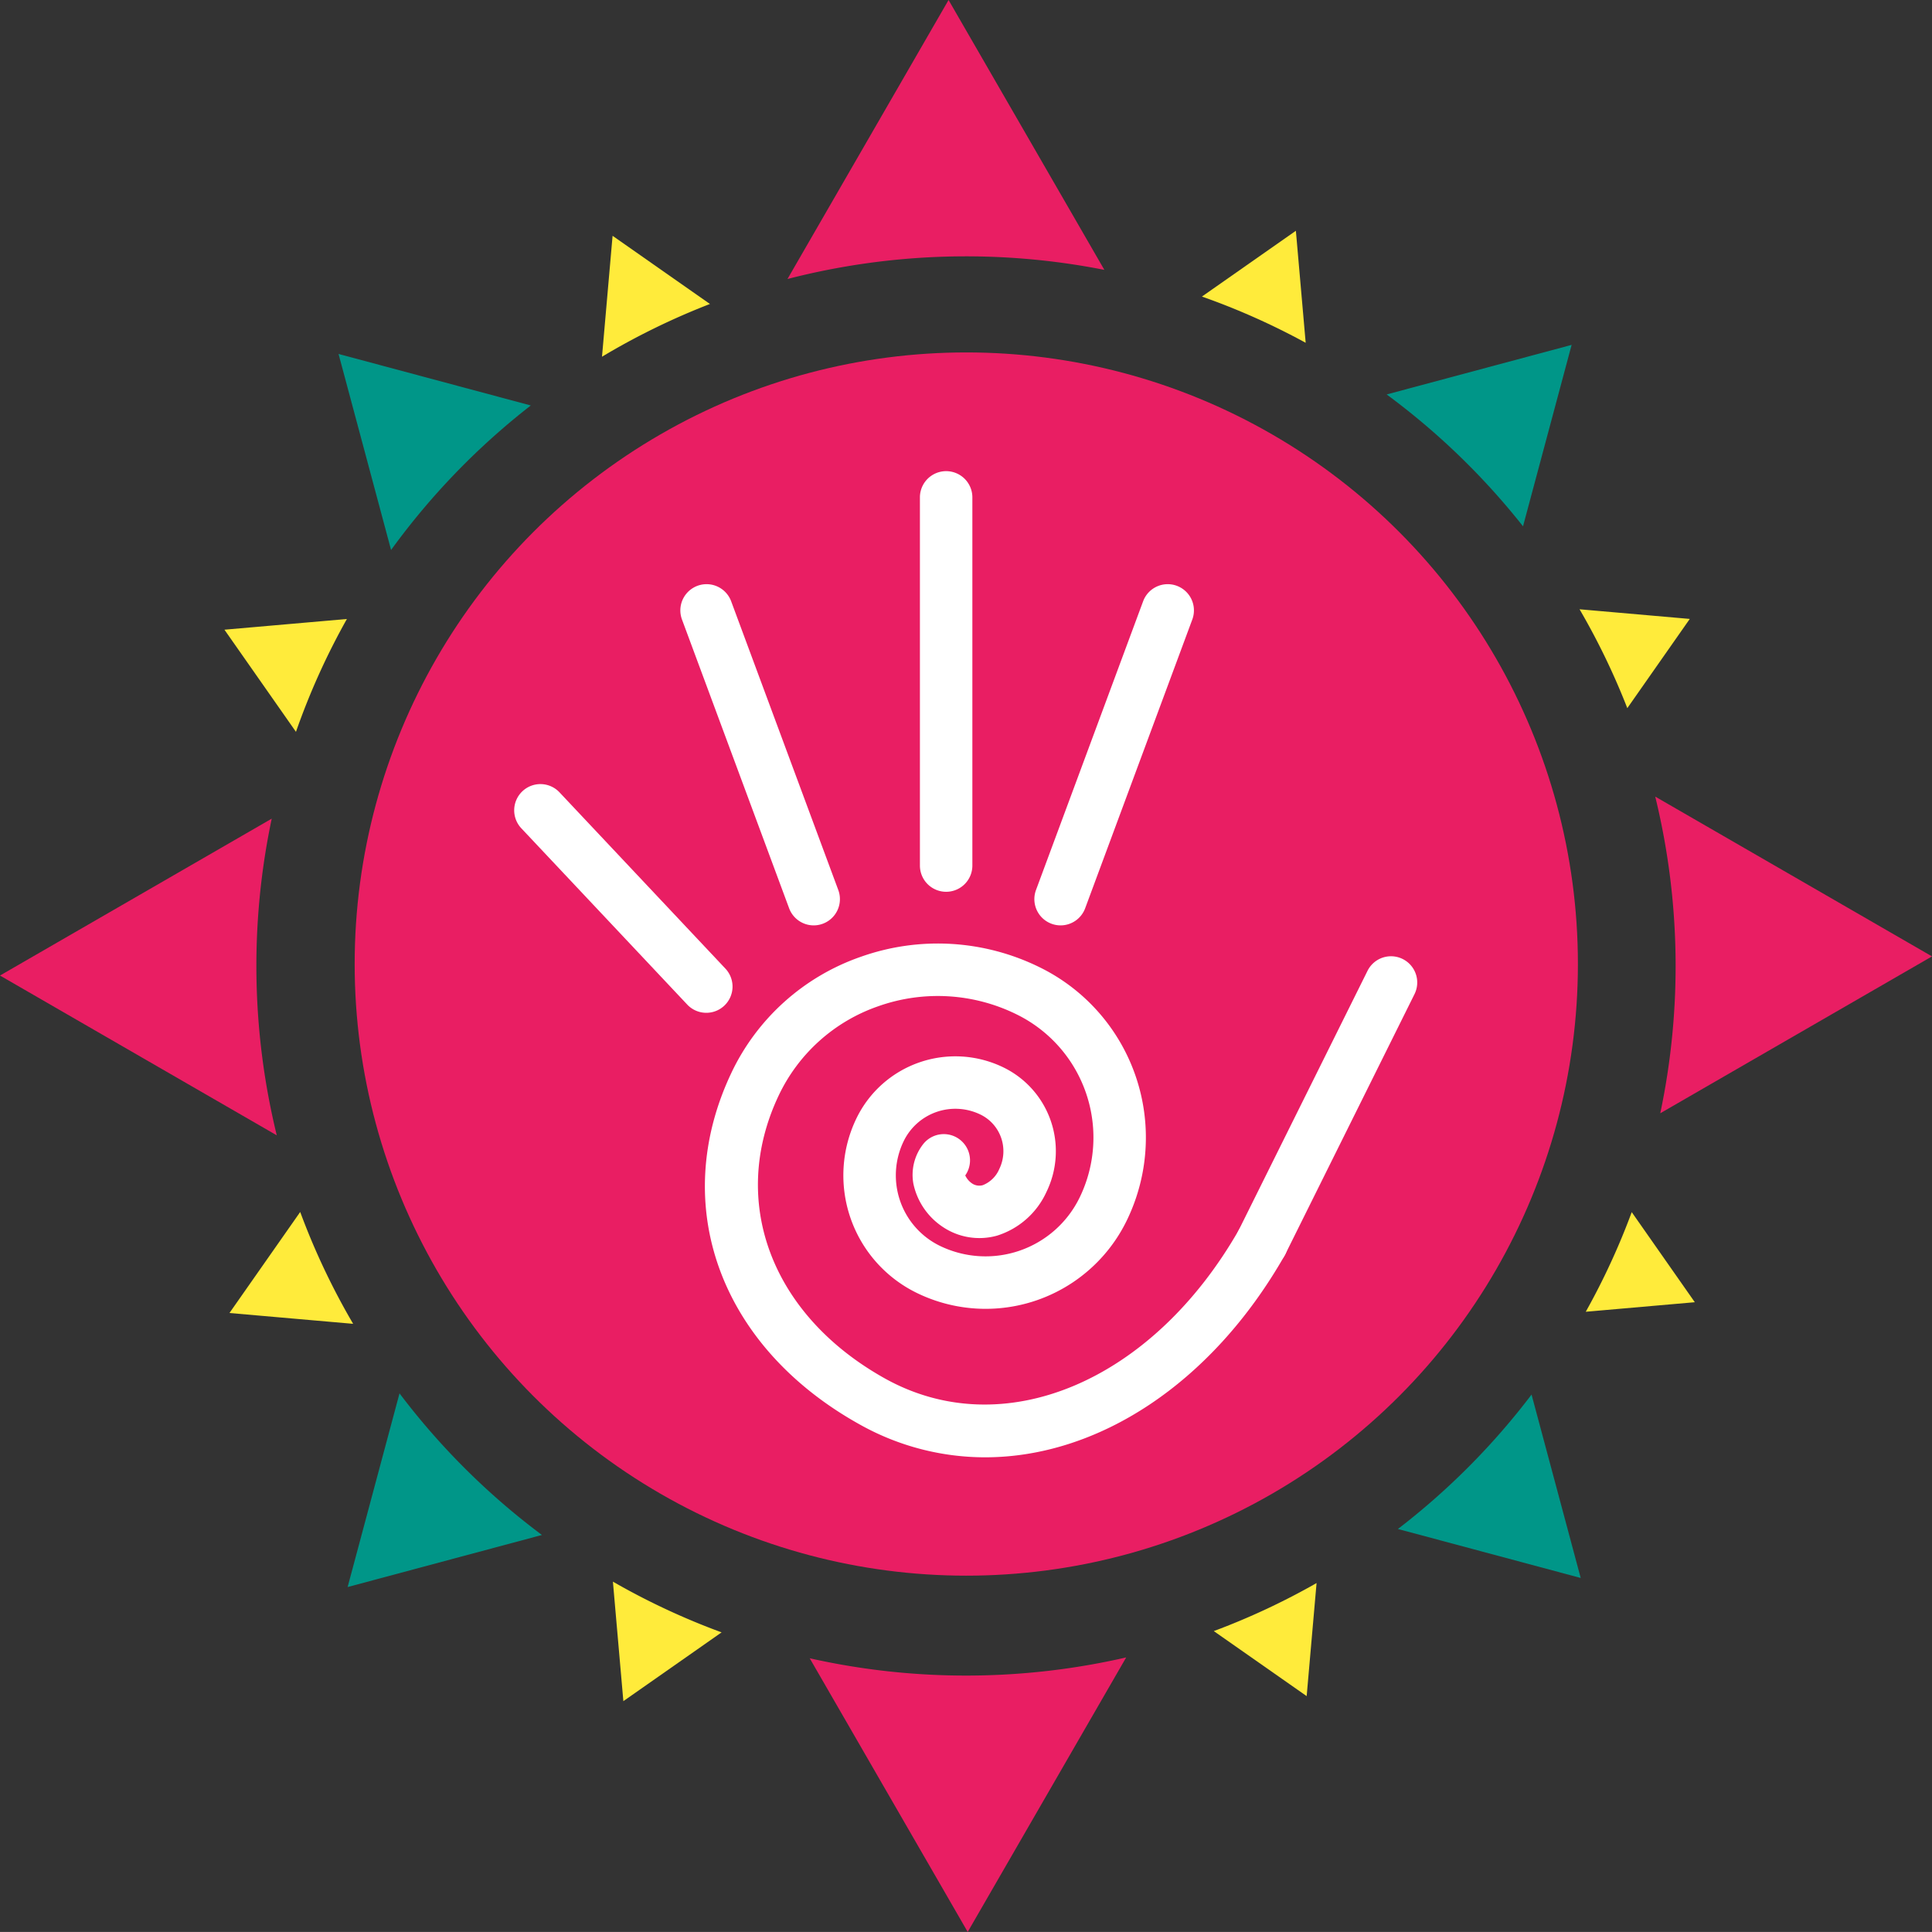
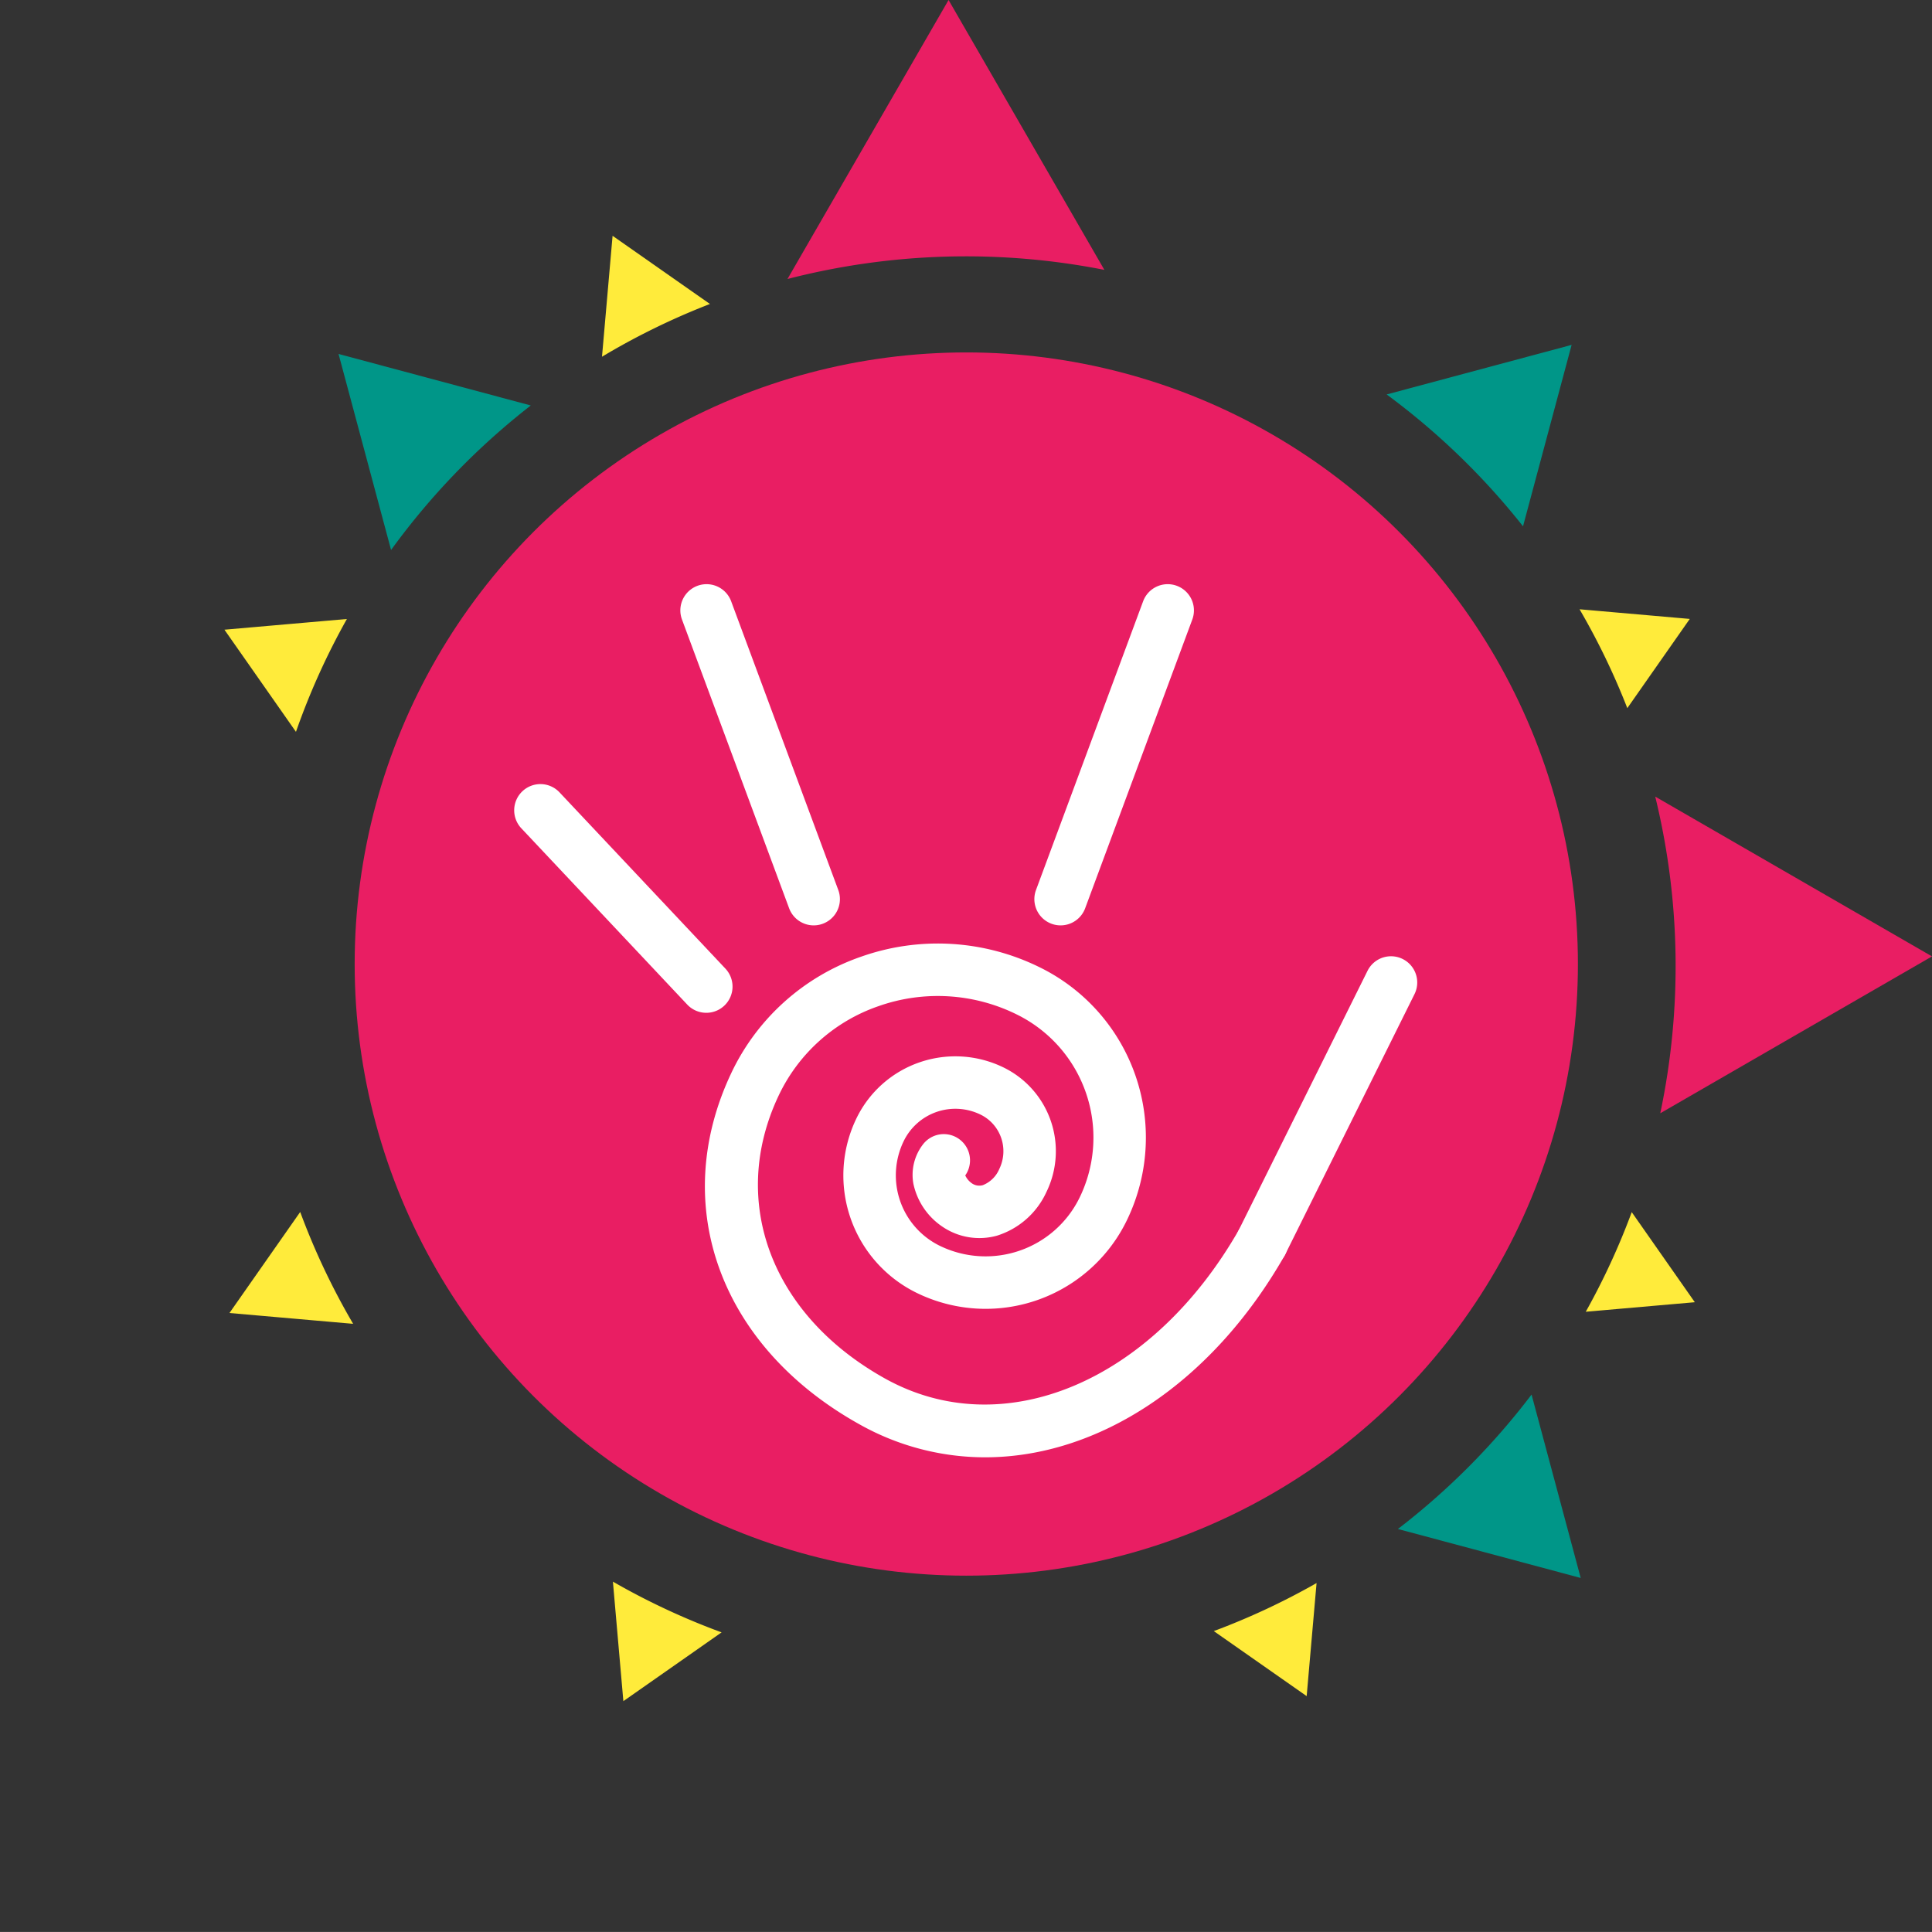
<svg xmlns="http://www.w3.org/2000/svg" width="361.95" height="361.936" viewBox="0 0 361.95 361.936">
  <rect x="0" y="0" width="361.95" height="361.936" fill="#333333" stroke="none" />
  <defs>
    <style>
      .a { fill: #e91e63; }
      .b { fill: #009688; }
      .c { fill: #FFEB3B; }
      .d { fill: #fff; }
    </style>
  </defs>
-   <path class="a" d="M276.722,525.452l14.176,24.553L306.32,576.718l15.423-26.713L336.01,525.292a133.961,133.961,0,0,1-59.289.159Z" transform="translate(-125.025 -214.782)" />
-   <path class="a" d="M175.932,368.152l-24.195,13.969-26.713,15.423,26.713,15.423L176.877,427.48a133.751,133.751,0,0,1-.944-59.328Z" transform="translate(-125.025 -214.782)" />
  <path class="a" d="M331.923,265.341l-13.767-23.846-15.423-26.713-15.422,26.713-14.755,25.556a133.864,133.864,0,0,1,59.367-1.71Z" transform="translate(-125.025 -214.782)" />
  <path class="a" d="M436.068,423.348l24.195-13.969,26.713-15.422-26.713-15.423L435.123,364.02a133.751,133.751,0,0,1,.944,59.328Z" transform="translate(-125.025 -214.782)" />
  <path class="b" d="M224.465,290.745l-16.047-4.3L188.45,281.094l5.351,19.969,4.49,16.757A133.701,133.701,0,0,1,224.465,290.745Z" transform="translate(-125.025 -214.782)" />
-   <path class="b" d="M199.872,475.821l-4.372,16.316-5.35,19.969,19.969-5.351,16.433-4.403A133.713,133.713,0,0,1,199.872,475.821Z" transform="translate(-125.025 -214.782)" />
  <path class="b" d="M410.354,313.381l3.756-14.018,5.35-19.969-19.969,5.351L384.806,288.68A133.714,133.714,0,0,1,410.354,313.381Z" transform="translate(-125.025 -214.782)" />
  <path class="b" d="M386.916,501.23l14.276,3.825,19.969,5.351L415.81,490.437l-3.856-14.39A133.715,133.715,0,0,1,386.916,501.23Z" transform="translate(-125.025 -214.782)" />
  <path class="c" d="M240.138,514.389l1.671,19.095L257.51,522.489l2.702-1.892a132.304,132.304,0,0,1-20.361-9.504Z" transform="translate(-125.025 -214.782)" />
  <path class="c" d="M186.167,331.083l-19.095,1.67,10.994,15.701,2.405,3.435a132.236,132.236,0,0,1,9.544-21.143Z" transform="translate(-125.025 -214.782)" />
-   <path class="c" d="M369.472,277.111l-1.671-19.095-15.701,10.994-1.9,1.331a132.225,132.225,0,0,1,19.437,8.661Z" transform="translate(-125.025 -214.782)" />
  <path class="c" d="M423.444,460.417l19.095-1.671-10.994-15.701-.823-1.176a132.262,132.262,0,0,1-8.614,18.664Z" transform="translate(-125.025 -214.782)" />
  <path class="c" d="M354.121,521.547l15.701,10.994,1.671-19.095.183-2.087a132.306,132.306,0,0,1-19.254,8.998Z" transform="translate(-125.025 -214.782)" />
  <path class="c" d="M179.008,445.065l-10.994,15.701,19.095,1.671,4.075.356a132.316,132.316,0,0,1-9.917-20.954Z" transform="translate(-125.025 -214.782)" />
  <path class="c" d="M430.603,346.435l10.994-15.701-19.095-1.671-1.556-.136a132.37,132.37,0,0,1,8.946,18.522Z" transform="translate(-125.025 -214.782)" />
  <path class="c" d="M255.49,269.953l-15.701-10.994-1.671,19.094-.311,3.56a132.389,132.389,0,0,1,20.224-9.882Z" transform="translate(-125.025 -214.782)" />
  <circle class="a" cx="181.029" cy="180.609" r="114.584" />
  <path class="d" d="M309.581,487.801a48.025,48.025,0,0,1-23.58-6.202c-26.06-14.54-35.703-40.959-23.996-65.737a42.076,42.076,0,0,1,24.334-21.846,43.108,43.108,0,0,1,33.446,1.973,35.519,35.519,0,0,1,16.301,47.515,29.398,29.398,0,0,1-39.327,13.49A24.501,24.501,0,0,1,285.515,424.22a20.584,20.584,0,0,1,27.535-9.446,17.447,17.447,0,0,1,8.008,23.342,15.159,15.159,0,0,1-9.264,8.164,12.301,12.301,0,0,1-10.056-1.582,12.93,12.93,0,0,1-5.598-8.167,9.346,9.346,0,0,1,1.826-7.386,4.913,4.913,0,0,1,7.894,5.846,3.68,3.68,0,0,0,1.172,1.43,2.432,2.432,0,0,0,2.109.399,5.584,5.584,0,0,0,3.091-3.021A7.625,7.625,0,0,0,308.733,423.6a10.758,10.758,0,0,0-14.391,4.938,14.693,14.693,0,0,0,6.735,19.632,19.595,19.595,0,0,0,26.184-8.983,25.694,25.694,0,0,0-11.793-34.372,33.362,33.362,0,0,0-25.877-1.528,32.321,32.321,0,0,0-18.701,16.771c-9.361,19.813-1.364,41.097,19.9,52.962,22.176,12.373,50.088.645,66.37-27.891a4.912,4.912,0,0,1,8.533,4.868C351.907,474.158,330.578,487.801,309.581,487.801Z" transform="translate(-125.025 -214.782)" />
  <path class="d" d="M257.351,404.526a4.897,4.897,0,0,1-3.578-1.546l-31.081-33.023a4.912,4.912,0,1,1,7.154-6.733l31.081,33.023a4.913,4.913,0,0,1-3.576,8.279Z" transform="translate(-125.025 -214.782)" />
  <path class="d" d="M277.469,388.147a4.914,4.914,0,0,1-4.606-3.205l-20.071-54.096a4.912,4.912,0,1,1,9.211-3.418l20.071,54.096a4.917,4.917,0,0,1-4.605,6.623Z" transform="translate(-125.025 -214.782)" />
-   <path class="d" d="M302.279,381.854a4.912,4.912,0,0,1-4.912-4.913V307.893a4.913,4.913,0,0,1,9.825,0v69.048A4.912,4.912,0,0,1,302.279,381.854Z" transform="translate(-125.025 -214.782)" />
  <path class="d" d="M323.717,388.147a4.917,4.917,0,0,1-4.604-6.623l20.071-54.096a4.912,4.912,0,1,1,9.211,3.418l-20.071,54.096A4.915,4.915,0,0,1,323.717,388.147Z" transform="translate(-125.025 -214.782)" />
  <path class="d" d="M361.421,452.476a4.914,4.914,0,0,1-4.396-7.099L381.238,396.63a4.913,4.913,0,0,1,8.8,4.371l-24.213,48.747A4.914,4.914,0,0,1,361.421,452.476Z" transform="translate(-125.025 -214.782)" />
</svg>